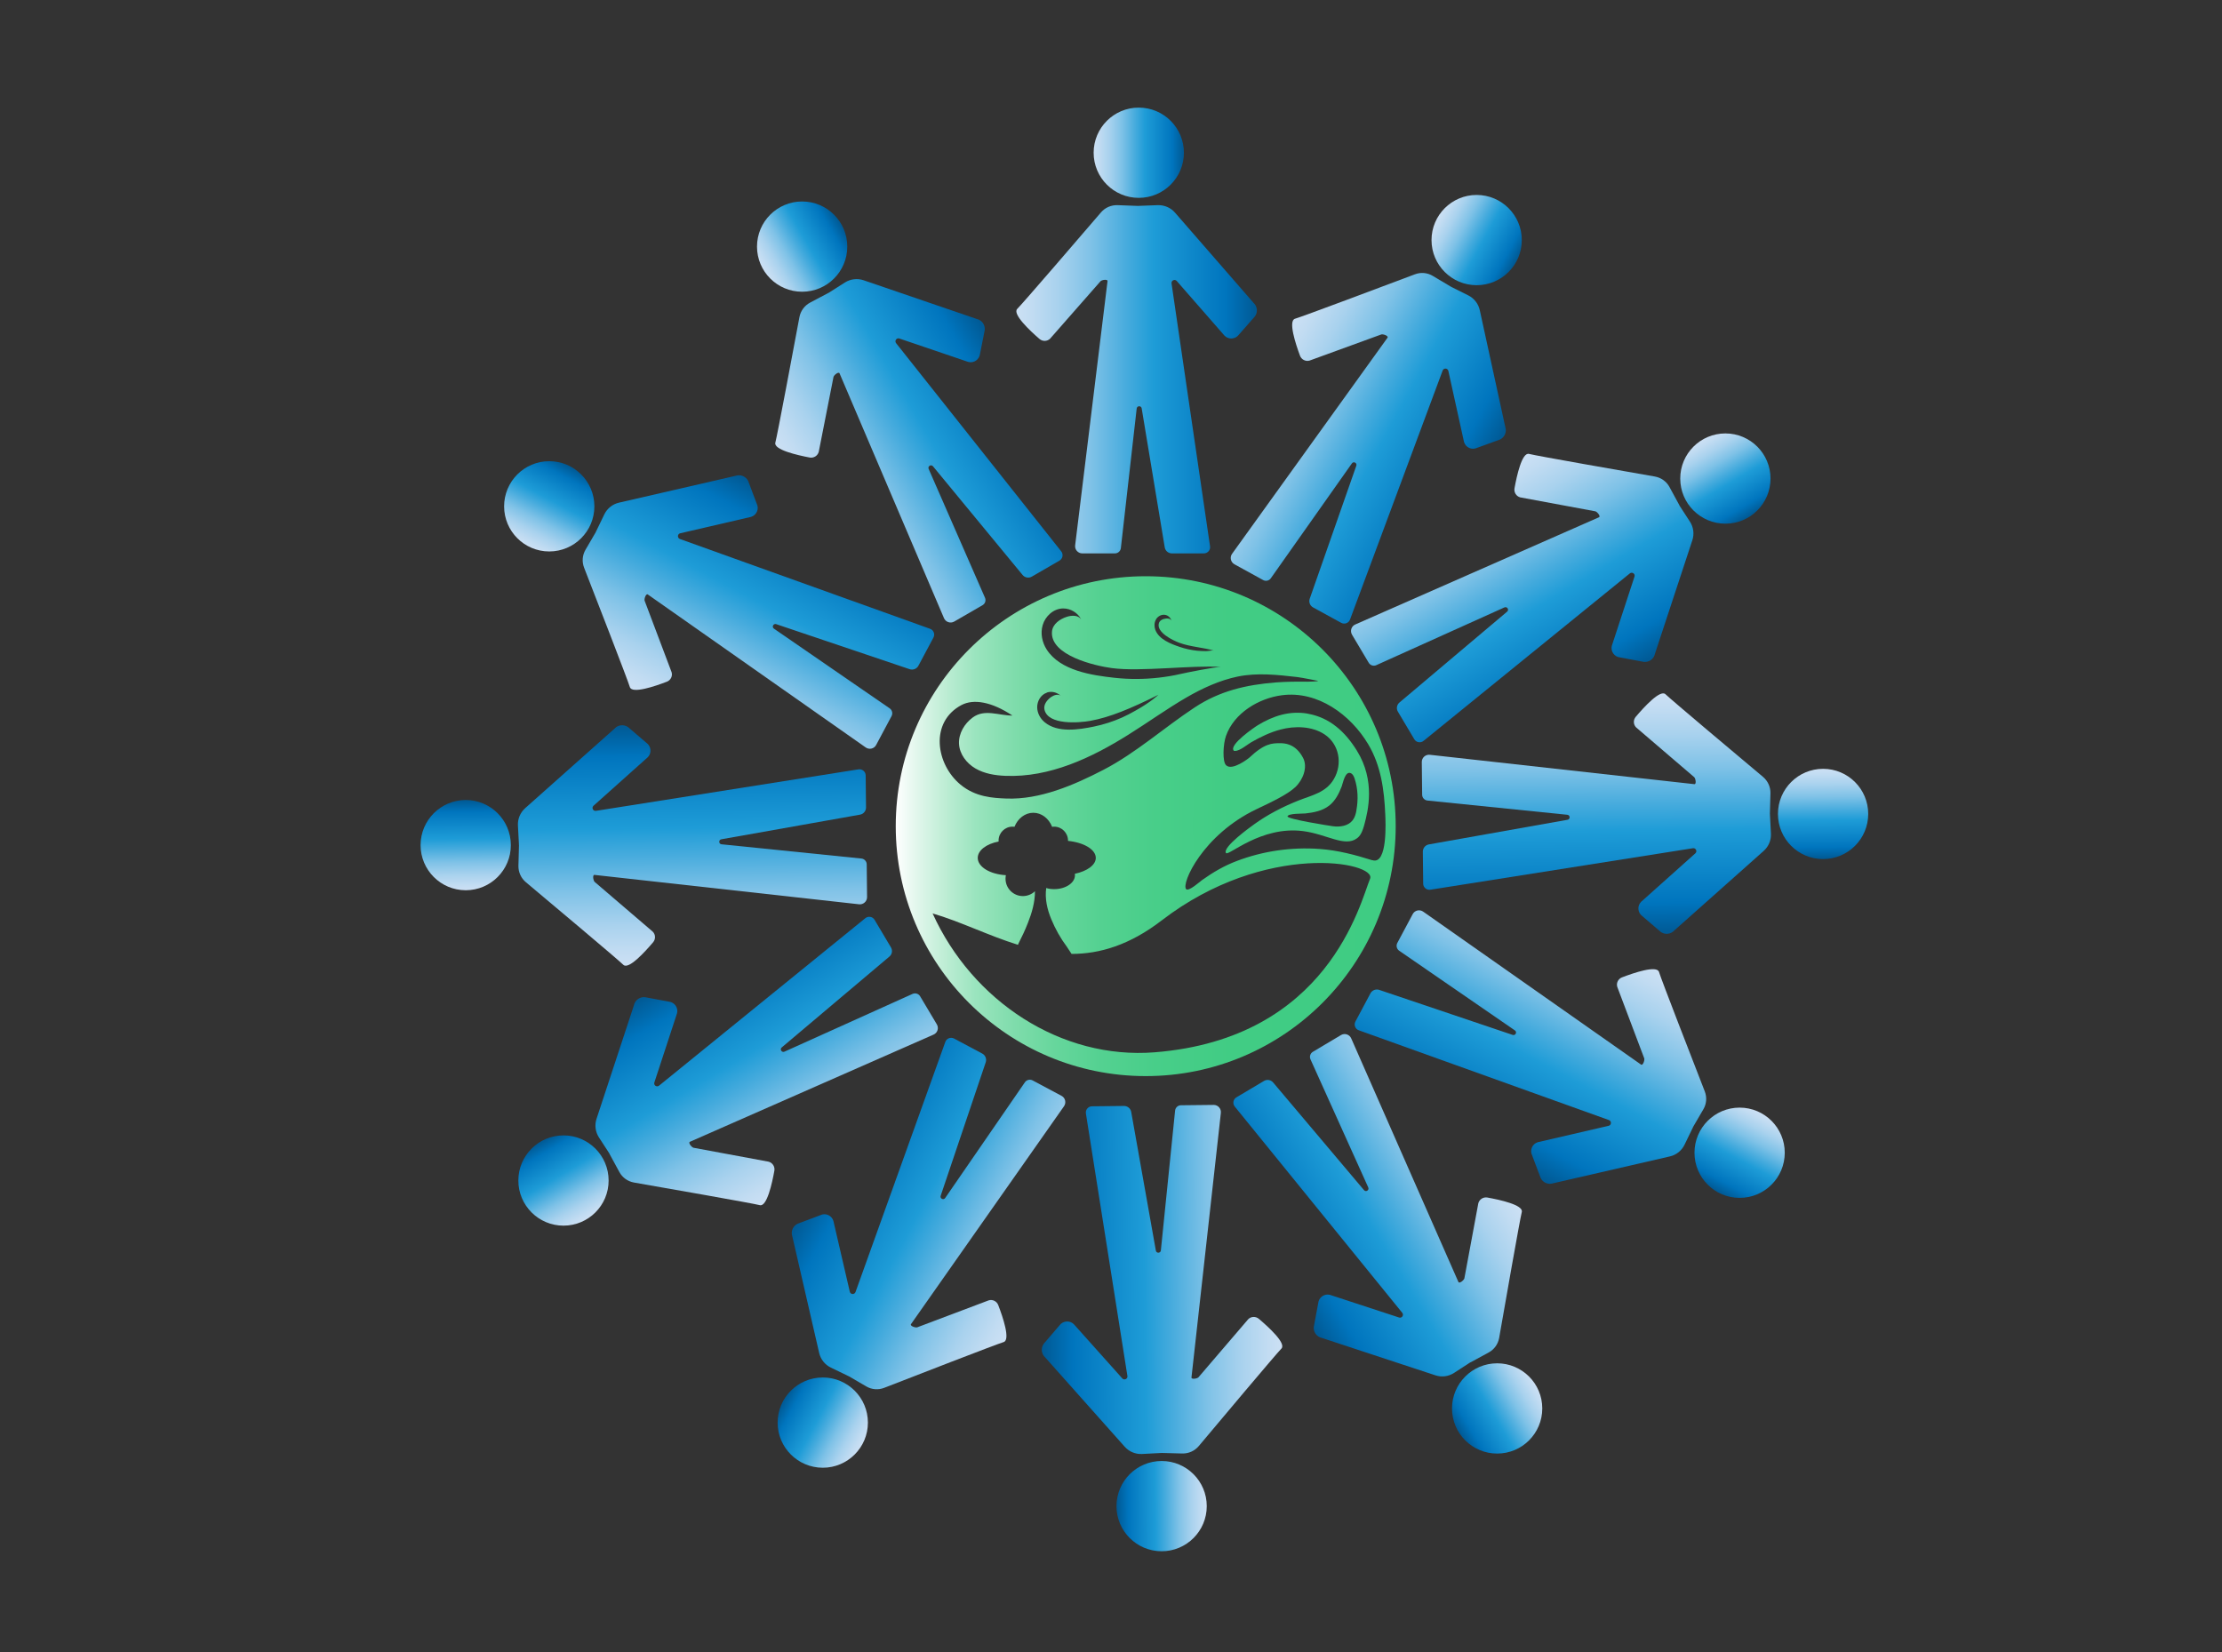
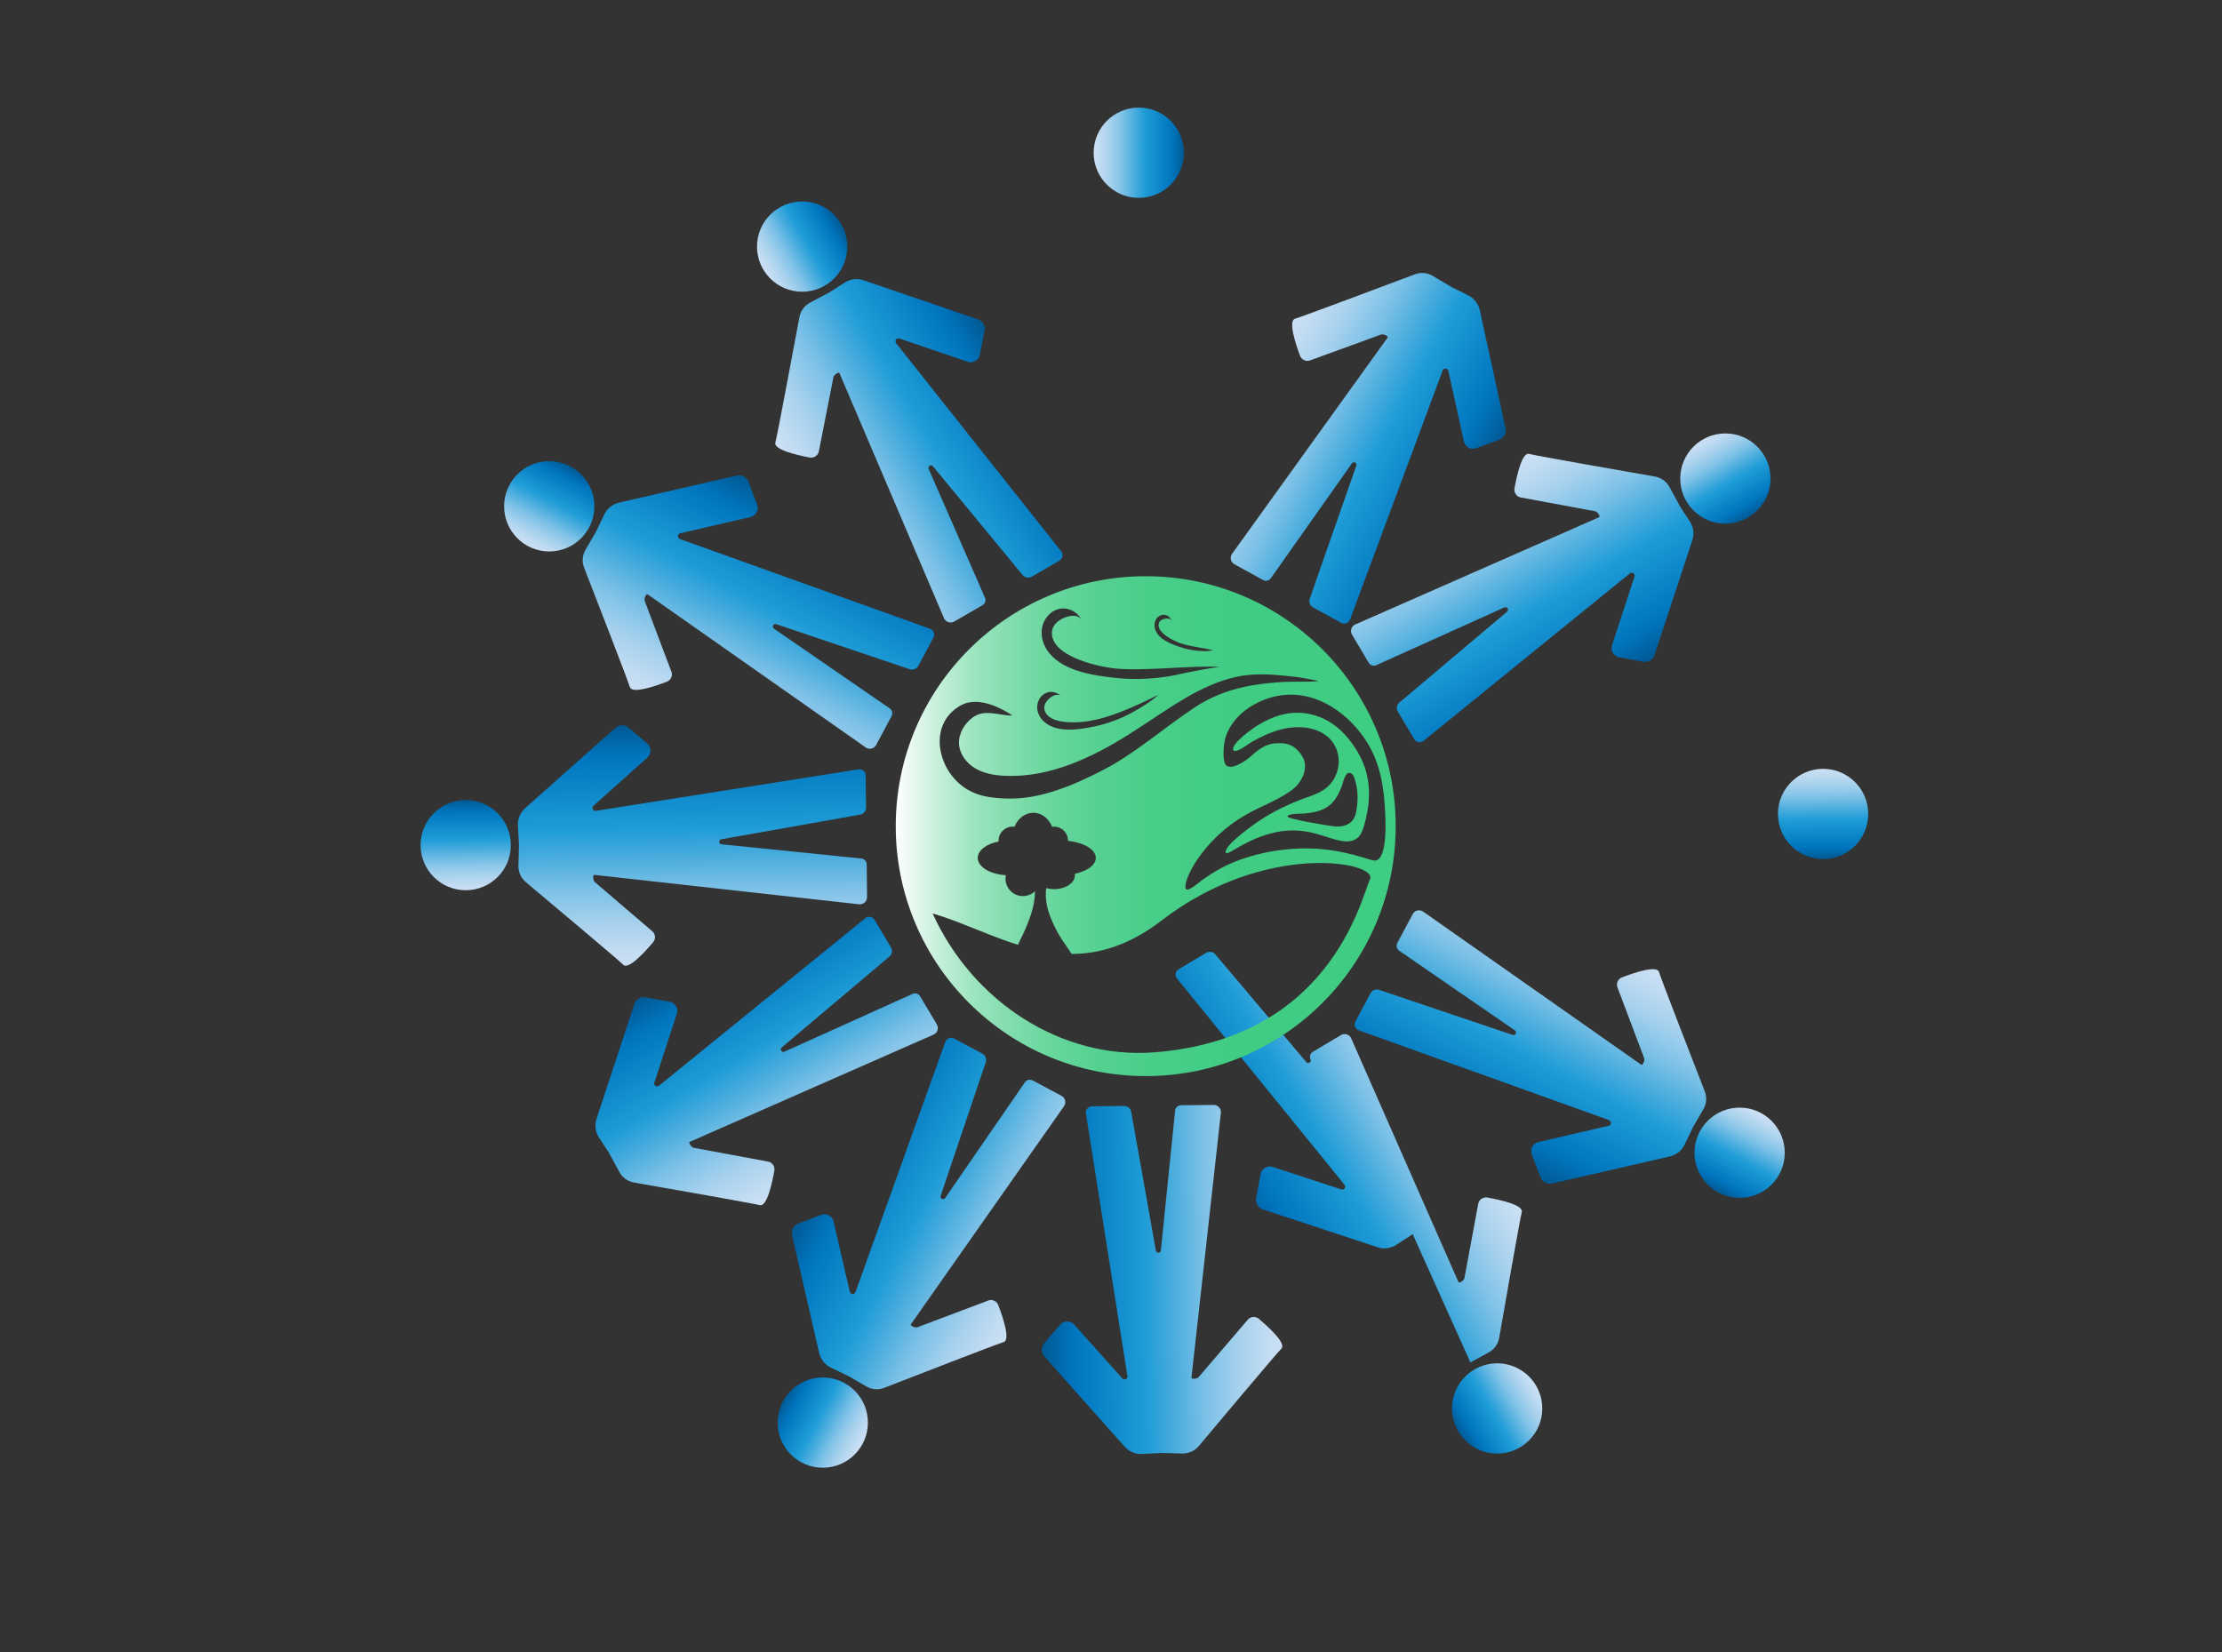
<svg xmlns="http://www.w3.org/2000/svg" xmlns:xlink="http://www.w3.org/1999/xlink" id="Layer_1" viewBox="0 0 320 238">
  <rect x="0" y="0" width="320" height="238" fill="#333333" stroke="none" />
  <defs>
    <style>.cls-1{fill:url(#Sky-20);}.cls-1,.cls-2,.cls-3,.cls-4,.cls-5,.cls-6,.cls-7,.cls-8,.cls-9,.cls-10,.cls-11,.cls-12,.cls-13,.cls-14,.cls-15,.cls-16,.cls-17,.cls-18,.cls-19,.cls-20,.cls-21,.cls-22,.cls-23,.cls-24,.cls-25,.cls-26,.cls-27{stroke-width:0px;}.cls-2{fill:url(#Sky-21);}.cls-3{fill:url(#Sky-23);}.cls-4{fill:url(#Sky-22);}.cls-5{fill:url(#Sky-24);}.cls-6{fill:url(#Sky-10);}.cls-7{fill:url(#Sky-15);}.cls-8{fill:url(#Sky-18);}.cls-9{fill:url(#Sky-11);}.cls-10{fill:url(#Sky-19);}.cls-11{fill:url(#Sky-17);}.cls-12{fill:url(#Sky-16);}.cls-13{fill:url(#Sky-14);}.cls-14{fill:url(#Sky-12);}.cls-15{fill:url(#Sky-13);}.cls-16{fill:url(#Sky);}.cls-17{fill:none;}.cls-18{fill:url(#linear-gradient);}.cls-19{fill:#3fcc83;}.cls-20{fill:url(#Sky-5);}.cls-21{fill:url(#Sky-3);}.cls-22{fill:url(#Sky-4);}.cls-23{fill:url(#Sky-7);}.cls-24{fill:url(#Sky-6);}.cls-25{fill:url(#Sky-9);}.cls-26{fill:url(#Sky-2);}.cls-27{fill:url(#Sky-8);}</style>
    <linearGradient id="Sky" x1="157.5" y1="22" x2="170.5" y2="22" gradientUnits="userSpaceOnUse">
      <stop offset="0" stop-color="#cce0f4" />
      <stop offset=".06" stop-color="#c2dcf2" />
      <stop offset=".17" stop-color="#a9d2ee" />
      <stop offset=".31" stop-color="#7fc2e7" />
      <stop offset=".46" stop-color="#46abdd" />
      <stop offset=".57" stop-color="#1e9cd7" />
      <stop offset=".87" stop-color="#0075be" />
      <stop offset=".99" stop-color="#005b97" />
    </linearGradient>
    <linearGradient id="Sky-2" x1="146.37" y1="54.63" x2="181.01" y2="54.63" xlink:href="#Sky" />
    <linearGradient id="Sky-3" x1="198.09" y1="30.03" x2="211.09" y2="30.03" gradientTransform="translate(47.7 -90.11) rotate(28.74)" xlink:href="#Sky" />
    <linearGradient id="Sky-4" x1="186.96" y1="62.66" x2="221.6" y2="62.66" gradientTransform="translate(47.7 -90.11) rotate(28.74)" xlink:href="#Sky" />
    <linearGradient id="Sky-5" x1="134.2" y1="62.04" x2="147.2" y2="62.04" gradientTransform="translate(-37.32 52.37) rotate(-30.08)" xlink:href="#Sky" />
    <linearGradient id="Sky-6" x1="123.07" y1="94.67" x2="157.71" y2="94.67" gradientTransform="translate(-37.32 52.37) rotate(-30.08)" xlink:href="#Sky" />
    <linearGradient id="Sky-7" x1="76.26" y1="-8.44" x2="89.26" y2="-8.44" gradientTransform="translate(249.96 207.56) rotate(179.35)" xlink:href="#Sky" />
    <linearGradient id="Sky-8" x1="65.13" y1="24.19" x2="99.77" y2="24.19" gradientTransform="translate(249.96 207.56) rotate(179.35)" xlink:href="#Sky" />
    <linearGradient id="Sky-9" x1="112.22" y1="42.39" x2="125.22" y2="42.39" gradientTransform="translate(203.28 298.21) rotate(-151.92)" xlink:href="#Sky" />
    <linearGradient id="Sky-10" x1="101.09" y1="75.02" x2="135.73" y2="75.02" gradientTransform="translate(203.28 298.21) rotate(-151.92)" xlink:href="#Sky" />
    <linearGradient id="Sky-11" x1="79.17" y1="-5.02" x2="92.17" y2="-5.02" gradientTransform="translate(286.68 154.77) rotate(149.26)" xlink:href="#Sky" />
    <linearGradient id="Sky-12" x1="68.04" y1="27.61" x2="102.68" y2="27.61" gradientTransform="translate(286.68 154.77) rotate(149.26)" xlink:href="#Sky" />
    <linearGradient id="Sky-13" x1="97.89" y1="45.53" x2="110.89" y2="45.53" gradientTransform="translate(22.74 226.63) rotate(-90.65)" xlink:href="#Sky" />
    <linearGradient id="Sky-14" x1="86.75" y1="78.16" x2="121.4" y2="78.16" gradientTransform="translate(22.74 226.63) rotate(-90.65)" xlink:href="#Sky" />
    <linearGradient id="Sky-15" x1="157.13" y1="79.32" x2="170.13" y2="79.32" gradientTransform="translate(-67.91 179.95) rotate(-61.92)" xlink:href="#Sky" />
    <linearGradient id="Sky-16" x1="146" y1="111.95" x2="180.64" y2="111.95" gradientTransform="translate(-67.91 179.95) rotate(-61.92)" xlink:href="#Sky" />
    <linearGradient id="Sky-17" x1="70.83" y1="52.52" x2="83.83" y2="52.52" gradientTransform="translate(75.53 263.35) rotate(-120.74)" xlink:href="#Sky" />
    <linearGradient id="Sky-18" x1="59.69" y1="85.15" x2="94.34" y2="85.15" gradientTransform="translate(75.53 263.35) rotate(-120.74)" xlink:href="#Sky" />
    <linearGradient id="Sky-19" x1="-.15" y1="48.41" x2="12.85" y2="48.41" gradientTransform="translate(310.89 110.34) rotate(89.35)" xlink:href="#Sky" />
    <linearGradient id="Sky-20" x1="-11.28" y1="81.04" x2="23.36" y2="81.04" gradientTransform="translate(310.89 110.34) rotate(89.35)" xlink:href="#Sky" />
    <linearGradient id="Sky-21" x1="72.55" y1="128.98" x2="85.55" y2="128.98" gradientTransform="translate(401.54 157.02) rotate(118.08)" xlink:href="#Sky" />
    <linearGradient id="Sky-22" x1="61.42" y1="161.61" x2="96.06" y2="161.61" gradientTransform="translate(401.54 157.02) rotate(118.08)" xlink:href="#Sky" />
    <linearGradient id="Sky-23" x1="-15.45" y1="5.87" x2="-2.45" y2="5.87" gradientTransform="translate(258.1 73.62) rotate(59.26)" xlink:href="#Sky" />
    <linearGradient id="Sky-24" x1="-26.58" y1="38.5" x2="8.06" y2="38.5" gradientTransform="translate(258.1 73.62) rotate(59.26)" xlink:href="#Sky" />
    <linearGradient id="linear-gradient" x1="129" y1="119" x2="201" y2="119" gradientUnits="userSpaceOnUse">
      <stop offset="0" stop-color="#fff" />
      <stop offset=".04" stop-color="#e3f7ed" />
      <stop offset=".1" stop-color="#bdedd4" />
      <stop offset=".16" stop-color="#9ae4be" />
      <stop offset=".24" stop-color="#7edcab" />
      <stop offset=".32" stop-color="#66d69c" />
      <stop offset=".41" stop-color="#54d191" />
      <stop offset=".52" stop-color="#48ce89" />
      <stop offset=".67" stop-color="#41cc84" />
      <stop offset="1" stop-color="#3fcc83" />
    </linearGradient>
  </defs>
  <circle class="cls-16" cx="164" cy="22" r="6.5" />
-   <path class="cls-26" d="M163.93,29.66l-2.99-.11c-.91-.03-1.78.35-2.37,1.03-2.84,3.31-11.24,13.08-12.07,13.91-.74.74,1.83,3.15,3.2,4.33.45.39,1.11.37,1.53-.04l7.27-8.28c.24-.21,1.04-.31,1,0l-4.66,38.03c-.09.62.4,1.18,1.02,1.18h4.71c.43,0,.8-.33.85-.76l2.28-20.11c.05-.42.65-.44.72-.02l3.32,20.02c.08.5.52.87,1.02.87h4.62c.55,0,.98-.5.88-1.05l-5.54-37.83c-.07-.41.43-.67.73-.38l6.91,7.91c.59.59,1.58.51,2.07-.17l2.3-2.62c.44-.61.35-1.45-.21-1.96l-11.3-12.98c-.62-.72-1.54-1.11-2.49-1.08l-2.66.1s-.1,0-.15,0Z" />
-   <circle class="cls-21" cx="212.66" cy="34.58" r="6.5" />
  <path class="cls-22" d="M208.91,41.27l-2.57-1.53c-.78-.47-1.72-.55-2.57-.23-4.08,1.54-16.14,6.07-17.27,6.4-1.01.29.09,3.64.72,5.33.21.55.8.86,1.37.7l10.35-3.77c.31-.07,1.07.23.88.48l-22.37,31.1c-.38.5-.22,1.22.33,1.53l4.13,2.27c.38.21.86.1,1.11-.26l11.67-16.54c.24-.35.78-.07.64.33l-6.71,19.16c-.17.48.04,1.01.48,1.25l4.05,2.22c.49.27,1.1.03,1.28-.49l13.33-35.84c.14-.4.7-.38.82.02l2.26,10.26c.24.81,1.14,1.21,1.9.84l3.28-1.19c.68-.33,1-1.11.76-1.82l-3.67-16.81c-.2-.93-.82-1.72-1.67-2.14l-2.38-1.19s-.09-.05-.13-.07Z" />
  <circle class="cls-20" cx="115.52" cy="35.52" r="6.5" />
  <path class="cls-24" d="M119.3,42.19l-2.64,1.4c-.8.43-1.36,1.19-1.53,2.08-.8,4.29-3.17,16.95-3.47,18.09-.27,1.02,3.16,1.8,4.94,2.14.58.11,1.15-.24,1.31-.81l2.13-10.81c.1-.3.75-.79.87-.5l15.03,35.24c.24.58.93.82,1.48.51l4.08-2.36c.38-.22.53-.68.35-1.08l-8.11-18.55c-.17-.39.35-.7.62-.38l12.91,15.66c.32.39.88.49,1.32.24l3.99-2.31c.48-.28.59-.92.24-1.35l-23.76-29.96c-.27-.32.03-.8.44-.69l9.94,3.38c.81.22,1.62-.35,1.7-1.18l.68-3.42c.07-.75-.43-1.43-1.16-1.59l-16.28-5.57c-.9-.31-1.89-.19-2.7.32l-2.25,1.43s-.09.05-.13.08Z" />
-   <circle class="cls-23" cx="167.29" cy="216.94" r="6.5" />
  <path class="cls-27" d="M167.28,209.28l2.99.08c.91.02,1.77-.37,2.36-1.06,2.8-3.34,11.09-13.21,11.91-14.05.74-.75-1.87-3.12-3.25-4.29-.45-.38-1.12-.36-1.53.06l-7.17,8.37c-.23.21-1.04.32-1,.01l4.23-38.08c.08-.62-.41-1.18-1.04-1.17l-4.71.05c-.43,0-.8.34-.84.77l-2.05,20.14c-.04.42-.65.44-.72.03l-3.55-19.98c-.09-.5-.53-.86-1.03-.86l-4.62.05c-.55,0-.97.51-.87,1.06l5.97,37.77c.08.41-.42.68-.72.38l-7-7.83c-.6-.59-1.59-.49-2.07.19l-2.27,2.65c-.43.62-.33,1.46.23,1.96l11.44,12.85c.63.71,1.55,1.1,2.5,1.05l2.66-.14s.1,0,.15,0Z" />
  <circle class="cls-25" cx="118.49" cy="204.91" r="6.5" />
  <path class="cls-6" d="M122.17,198.19l2.59,1.51c.78.46,1.73.53,2.58.2,4.06-1.58,16.07-6.25,17.2-6.59,1.01-.31-.13-3.64-.78-5.33-.21-.55-.81-.85-1.37-.68l-10.31,3.89c-.31.07-1.07-.22-.88-.47l22.02-31.36c.37-.51.21-1.23-.35-1.52l-4.16-2.22c-.38-.2-.86-.09-1.11.27l-11.48,16.67c-.24.35-.78.08-.65-.32l6.49-19.23c.16-.48-.05-1.01-.49-1.25l-4.07-2.17c-.49-.26-1.1-.02-1.27.51l-12.92,35.99c-.13.4-.7.39-.82,0l-2.37-10.23c-.24-.8-1.15-1.2-1.9-.82l-3.27,1.23c-.67.33-.99,1.12-.74,1.83l3.86,16.77c.21.93.84,1.71,1.69,2.12l2.4,1.16s.09.05.13.07Z" />
  <circle class="cls-9" cx="215.61" cy="202.87" r="6.5" />
-   <path class="cls-14" d="M211.76,196.24l2.63-1.43c.8-.43,1.35-1.21,1.51-2.1.75-4.3,2.97-16.99,3.26-18.13.26-1.02-3.18-1.77-4.96-2.09-.58-.1-1.14.25-1.3.82l-2.01,10.83c-.1.3-.74.8-.86.51l-15.43-35.07c-.24-.58-.94-.81-1.48-.49l-4.05,2.41c-.37.22-.52.69-.34,1.09l8.32,18.45c.17.39-.34.71-.61.39l-13.09-15.51c-.33-.39-.89-.48-1.32-.22l-3.97,2.36c-.48.28-.58.93-.22,1.35l24.1,29.68c.27.32-.03.8-.43.69l-9.98-3.27c-.81-.21-1.62.37-1.69,1.2l-.64,3.43c-.06.75.44,1.43,1.18,1.58l16.34,5.38c.9.3,1.89.17,2.69-.35l2.23-1.45s.08-.05.13-.08Z" />
+   <path class="cls-14" d="M211.76,196.24l2.63-1.43c.8-.43,1.35-1.21,1.51-2.1.75-4.3,2.97-16.99,3.26-18.13.26-1.02-3.18-1.77-4.96-2.09-.58-.1-1.14.25-1.3.82l-2.01,10.83c-.1.3-.74.8-.86.51l-15.43-35.07c-.24-.58-.94-.81-1.48-.49l-4.05,2.41c-.37.22-.52.69-.34,1.09c.17.39-.34.71-.61.39l-13.09-15.51c-.33-.39-.89-.48-1.32-.22l-3.97,2.36c-.48.28-.58.93-.22,1.35l24.1,29.68c.27.32-.03.8-.43.69l-9.98-3.27c-.81-.21-1.62.37-1.69,1.2l-.64,3.43c-.06.75.44,1.43,1.18,1.58l16.34,5.38c.9.3,1.89.17,2.69-.35l2.23-1.45s.08-.05.13-.08Z" />
  <circle class="cls-15" cx="67.07" cy="121.73" r="6.5" />
  <path class="cls-13" d="M74.74,121.71l-.08,2.99c-.02.91.37,1.77,1.06,2.36,3.34,2.8,13.21,11.09,14.05,11.91.75.74,3.12-1.87,4.29-3.25.38-.45.36-1.12-.06-1.53l-8.37-7.17c-.21-.23-.32-1.04-.01-1l38.08,4.23c.62.08,1.18-.41,1.17-1.04l-.05-4.71c0-.43-.34-.8-.77-.84l-20.14-2.05c-.42-.04-.44-.65-.03-.72l19.98-3.55c.5-.09.86-.53.86-1.03l-.05-4.62c0-.55-.51-.97-1.06-.87l-37.77,5.97c-.41.08-.68-.42-.38-.72l7.83-7c.59-.6.49-1.59-.19-2.07l-2.65-2.27c-.62-.43-1.46-.33-1.96.23l-12.85,11.44c-.71.63-1.1,1.55-1.05,2.5l.14,2.66s0,.1,0,.15Z" />
  <circle class="cls-7" cx="79.1" cy="72.93" r="6.5" />
  <path class="cls-12" d="M85.83,76.6l-1.51,2.59c-.46.78-.53,1.73-.2,2.58,1.58,4.06,6.25,16.07,6.59,17.2.31,1.01,3.64-.13,5.33-.78.55-.21.85-.81.68-1.37l-3.89-10.31c-.07-.31.22-1.07.47-.88l31.36,22.02c.51.37,1.23.21,1.52-.35l2.22-4.16c.2-.38.09-.86-.27-1.11l-16.67-11.48c-.35-.24-.08-.78.32-.65l19.23,6.49c.48.16,1.01-.05,1.25-.49l2.17-4.07c.26-.49.02-1.1-.51-1.27l-35.99-12.92c-.4-.13-.39-.7,0-.82l10.23-2.37c.8-.24,1.2-1.15.82-1.9l-1.23-3.27c-.33-.67-1.12-.99-1.83-.74l-16.77,3.86c-.93.21-1.71.84-2.12,1.69l-1.16,2.4s-.05.09-.07.13Z" />
-   <circle class="cls-11" cx="81.15" cy="170.04" r="6.5" />
  <path class="cls-8" d="M87.77,166.19l1.43,2.63c.43.8,1.21,1.35,2.1,1.51,4.3.75,16.99,2.97,18.13,3.26,1.02.26,1.77-3.18,2.09-4.96.1-.58-.25-1.14-.82-1.3l-10.83-2.01c-.3-.1-.8-.74-.51-.86l35.07-15.43c.58-.24.81-.94.49-1.48l-2.41-4.05c-.22-.37-.69-.52-1.09-.34l-18.45,8.32c-.39.17-.71-.34-.39-.61l15.51-13.09c.39-.33.48-.89.22-1.32l-2.36-3.97c-.28-.48-.93-.58-1.35-.22l-29.68,24.1c-.32.27-.8-.03-.69-.43l3.27-9.98c.21-.81-.37-1.62-1.2-1.69l-3.43-.64c-.75-.06-1.43.44-1.58,1.18l-5.38,16.34c-.3.9-.17,1.89.35,2.69l1.45,2.23s.05.08.08.13Z" />
  <circle class="cls-10" cx="262.55" cy="117.24" r="6.5" />
-   <path class="cls-1" d="M254.89,117.26l.08-2.99c.02-.91-.37-1.77-1.06-2.36-3.34-2.8-13.21-11.09-14.05-11.91-.75-.74-3.12,1.87-4.29,3.25-.38.45-.36,1.12.06,1.53l8.37,7.17c.21.23.32,1.04.01,1l-38.08-4.23c-.62-.08-1.18.41-1.17,1.04l.05,4.71c0,.43.34.8.77.84l20.14,2.05c.42.04.44.65.03.72l-19.98,3.55c-.5.09-.86.53-.86,1.03l.05,4.62c0,.55.51.97,1.06.87l37.77-5.97c.41-.08.68.42.38.72l-7.83,7c-.59.6-.49,1.59.19,2.07l2.65,2.27c.62.43,1.46.33,1.96-.23l12.85-11.44c.71-.63,1.1-1.55,1.05-2.5l-.14-2.66s0-.1,0-.15Z" />
  <circle class="cls-2" cx="250.53" cy="166.04" r="6.5" />
  <path class="cls-4" d="M243.8,162.37l1.51-2.59c.46-.78.53-1.73.2-2.58-1.58-4.06-6.25-16.07-6.59-17.2-.31-1.01-3.64.13-5.33.78-.55.21-.85.81-.68,1.37l3.89,10.31c.07.31-.22,1.07-.47.88l-31.36-22.02c-.51-.37-1.23-.21-1.52.35l-2.22,4.16c-.2.38-.09.86.27,1.11l16.67,11.48c.35.24.08.78-.32.65l-19.23-6.49c-.48-.16-1.01.05-1.25.49l-2.17,4.07c-.26.49-.02,1.1.51,1.27l35.99,12.92c.4.13.39.7,0,.82l-10.23,2.37c-.8.24-1.2,1.15-.82,1.9l1.23,3.27c.33.67,1.12.99,1.83.74l16.77-3.86c.93-.21,1.71-.84,2.12-1.69l1.16-2.4s.05-.09.07-.13Z" />
  <circle class="cls-3" cx="248.48" cy="68.93" r="6.5" />
  <path class="cls-5" d="M241.86,72.78l-1.43-2.63c-.43-.8-1.21-1.35-2.1-1.51-4.3-.75-16.99-2.97-18.13-3.26-1.02-.26-1.77,3.18-2.09,4.96-.1.58.25,1.14.82,1.3l10.83,2.01c.3.1.8.74.51.86l-35.07,15.43c-.58.24-.81.94-.49,1.48l2.41,4.05c.22.37.69.52,1.09.34l18.45-8.32c.39-.17.71.34.39.61l-15.51,13.09c-.39.33-.48.89-.22,1.32l2.36,3.97c.28.48.93.58,1.35.22l29.68-24.1c.32-.27.8.03.69.43l-3.27,9.98c-.21.81.37,1.62,1.2,1.69l3.43.64c.75.06,1.43-.44,1.58-1.18l5.38-16.34c.3-.9.17-1.89-.35-2.69l-1.45-2.23s-.05-.08-.08-.13Z" />
  <path class="cls-18" d="M165,83c-19.88,0-36,16.12-36,36s16.12,36,36,36,36-16.12,36-36-16.12-36-36-36ZM166.45,89.26c.26-.48.83-.81,1.38-.69.42.09.78.43.89.85-.11-.29-.48-.36-.78-.33-.43.04-.91.24-1.04.66-.41,1.34,2.03,2.5,2.95,2.84,1.6.59,3.37.65,5,1.13-.3-.08-.84.07-1.15.07-.43,0-.86-.02-1.29-.06-.85-.09-1.7-.27-2.51-.55-1.28-.43-3.01-1.09-3.52-2.47-.17-.47-.16-1.01.08-1.44ZM150.16,90.04c.38-1.29,1.56-2.39,2.95-2.4,1.07-.01,2.12.63,2.6,1.58-.41-.63-1.34-.61-2.06-.38-1.02.32-2.06,1.06-2.15,2.13-.29,3.44,6.21,4.94,8.61,5.26,4.17.56,11.54-.45,15.71-.16-.77-.03-5.06.83-5.82,1.01-1.03.24-2.08.41-3.13.53-2.1.24-4.23.25-6.34.02-3.3-.36-7.83-1.03-9.79-4.07-.66-1.03-.93-2.34-.58-3.51ZM150.77,99.75c.68-.23,1.48-.03,1.99.48-.39-.32-.98-.11-1.4.18-.59.42-1.1,1.1-.94,1.81.52,2.26,4.99,1.9,6.59,1.61,2.79-.5,5.81-1.75,9.81-3.75,0,0-1,1-3.3,2.28-.62.35-1.25.69-1.9.98-1.3.58-2.66,1.02-4.06,1.31-2.19.45-5.23.94-7.1-.61-.64-.52-1.07-1.31-1.09-2.13-.02-.91.51-1.85,1.4-2.14ZM138.48,101.55c1.72-.91,4.33-.48,7.33,1.52-2,0-4-1-5.73.28-1.18.87-2.03,2.29-1.97,3.76.06,1.49,1.08,2.83,2.37,3.58,1.29.75,2.81,1,4.31,1.06,6.38.26,12.41-2.6,17.69-5.91,2.82-1.76,5.51-3.71,8.39-5.38,2.26-1.31,4.77-2.47,7.38-3.01,2.84-.58,5.71-.25,8.56.07.68.08,3,.55,3,.55.09.09-1.37.12-1.5.12-1.54-.02-3.08-.01-4.62.11-4.25.34-8.06,1.23-11.64,3.6-4.42,2.91-8.43,6.54-13.13,8.98-4.24,2.2-9.17,4.33-14.01,4.14-1.94-.08-4.42-.21-6.59-2.01-3.53-2.92-4.48-9,.17-11.47ZM197.31,126.57c-1.43,3.47-6,23-31,25-13.52,1.08-26.28-7.38-32-20,3.96,1.15,8,3.18,12.29,4.52.03-.09.06-.15.08-.19.49-.96.95-1.93,1.34-2.93.58-1.46,1.04-3.03,1.03-4.6-.45.43-1.07.7-1.74.7-1.38,0-2.5-1.12-2.5-2.5,0-.18.02-.35.05-.51-2.28-.13-4.05-1.19-4.05-2.49,0-1.09,1.25-2.02,3.01-2.36-.01-.04-.01-.09-.01-.14,0-1.1.9-2,2-2,.1,0,.2,0,.29.02.47-1.19,1.51-2.02,2.71-2.02s2.24.83,2.71,2.02c.09-.01.19-.02.29-.02,1.1,0,2,.9,2,2v.05c2.28.23,4,1.24,4,2.45,0,1.03-1.25,1.91-3.02,2.29.01.07.02.14.02.21,0,1.1-1.34,2-3,2-.4,0-.79-.05-1.14-.16-.21,1.53.13,3.05.73,4.49.57,1.39,1.35,2.78,2.25,3.98.09.12.37.56.67,1.02,4.05,0,8.35-1.26,12.99-4.83,14.96-11.5,30.99-8.39,30-6ZM197.63,123.91c-2.5-.79-4.98-1.44-7.61-1.63-4.04-.29-8.14.3-11.92,1.74-1.8.68-3.42,1.63-4.99,2.75-.26.18-1.93,1.69-2.29,1.3-.73-.79,2.39-7.84,10.18-11.54,2.22-1.05,4.44-2.11,5.55-3.16,1.11-1.05,1.81-2.88,1.11-4.21-1.11-2.11-2.75-2.11-3.33-2.11-1.11,0-2.22,0-4.44,2.11,0,0-2.44,1.96-3.33,1.05-.53-.54-.42-3.03,0-4.21,1.16-3.3,4.73-5.43,8.06-5.86,5.14-.67,9.87,2.79,12.41,7.04,1.86,3.11,2.32,6.62,2.47,10.18.04.95.36,7.24-1.85,6.54Z" />
  <path class="cls-19" d="M188.33,102.79c-2.61-.45-4.98.32-7.19,1.67-.45.27-4.17,2.81-3.47,3.65.05.06.11.05.18.05.71.02,1.77-.92,2.35-1.25,1.32-.75,2.71-1.43,4.18-1.82,2.05-.55,4.53-.52,6.36.68,2.14,1.41,2.63,4.26,1.36,6.44-1.14,1.96-3.17,2.33-5.11,3.1-2.24.89-4.4,2-6.36,3.41-.54.39-4.62,3.31-4.07,4.15.33.5,5.03-3.94,11.09-3.16,3.39.43,6,2.34,7.76,1.05.44-.32.77-.81,1.11-2.11.47-1.81,1.6-6.16-1.11-10.53-1.65-2.67-3.88-4.77-7.08-5.32ZM195.35,116.71c-.09.51-.23,1.02-.54,1.43-.63.83-1.82,1.01-2.85.87-.53-.07-6.62-1.03-6.54-1.42.1-.45,2.18-.38,2.55-.42,1.22-.13,2.48-.37,3.46-1.14.89-.7,1.4-1.73,1.8-2.77.17-.45.49-2.27,1.31-1.89.29.14.44.46.54.77.49,1.46.54,3.05.26,4.57Z" />
  <rect class="cls-17" width="320" height="238" />
</svg>